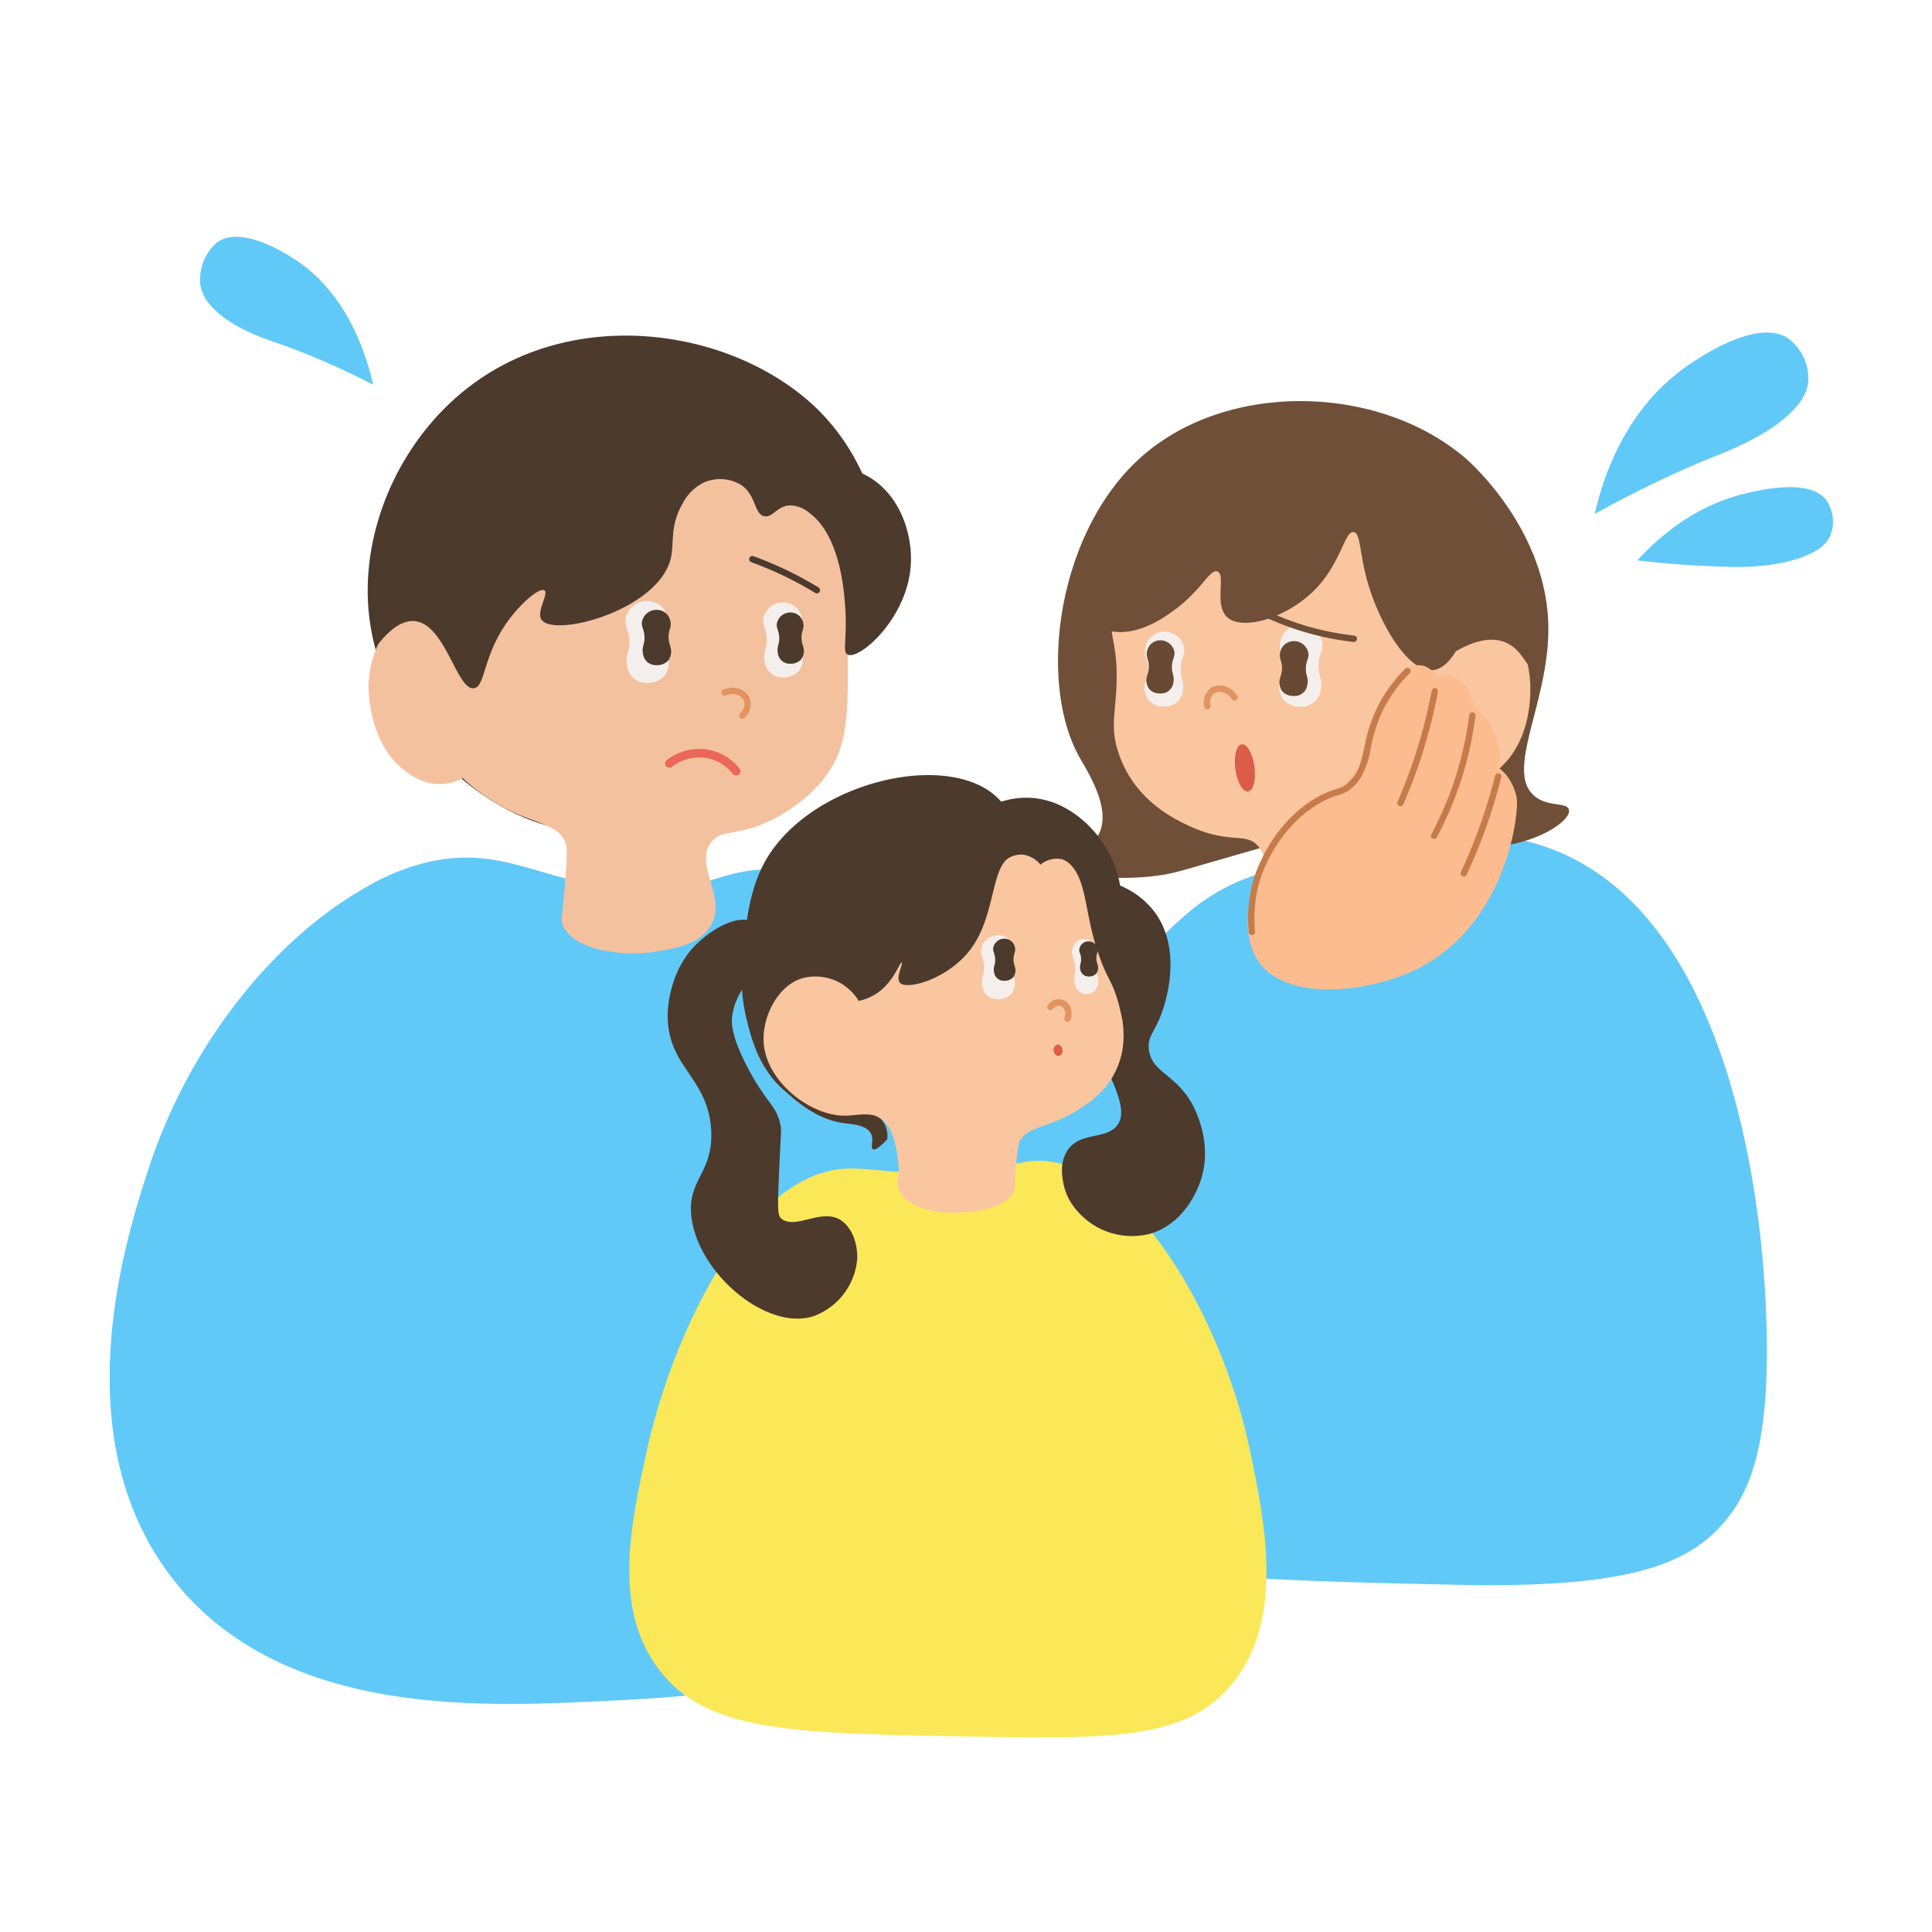
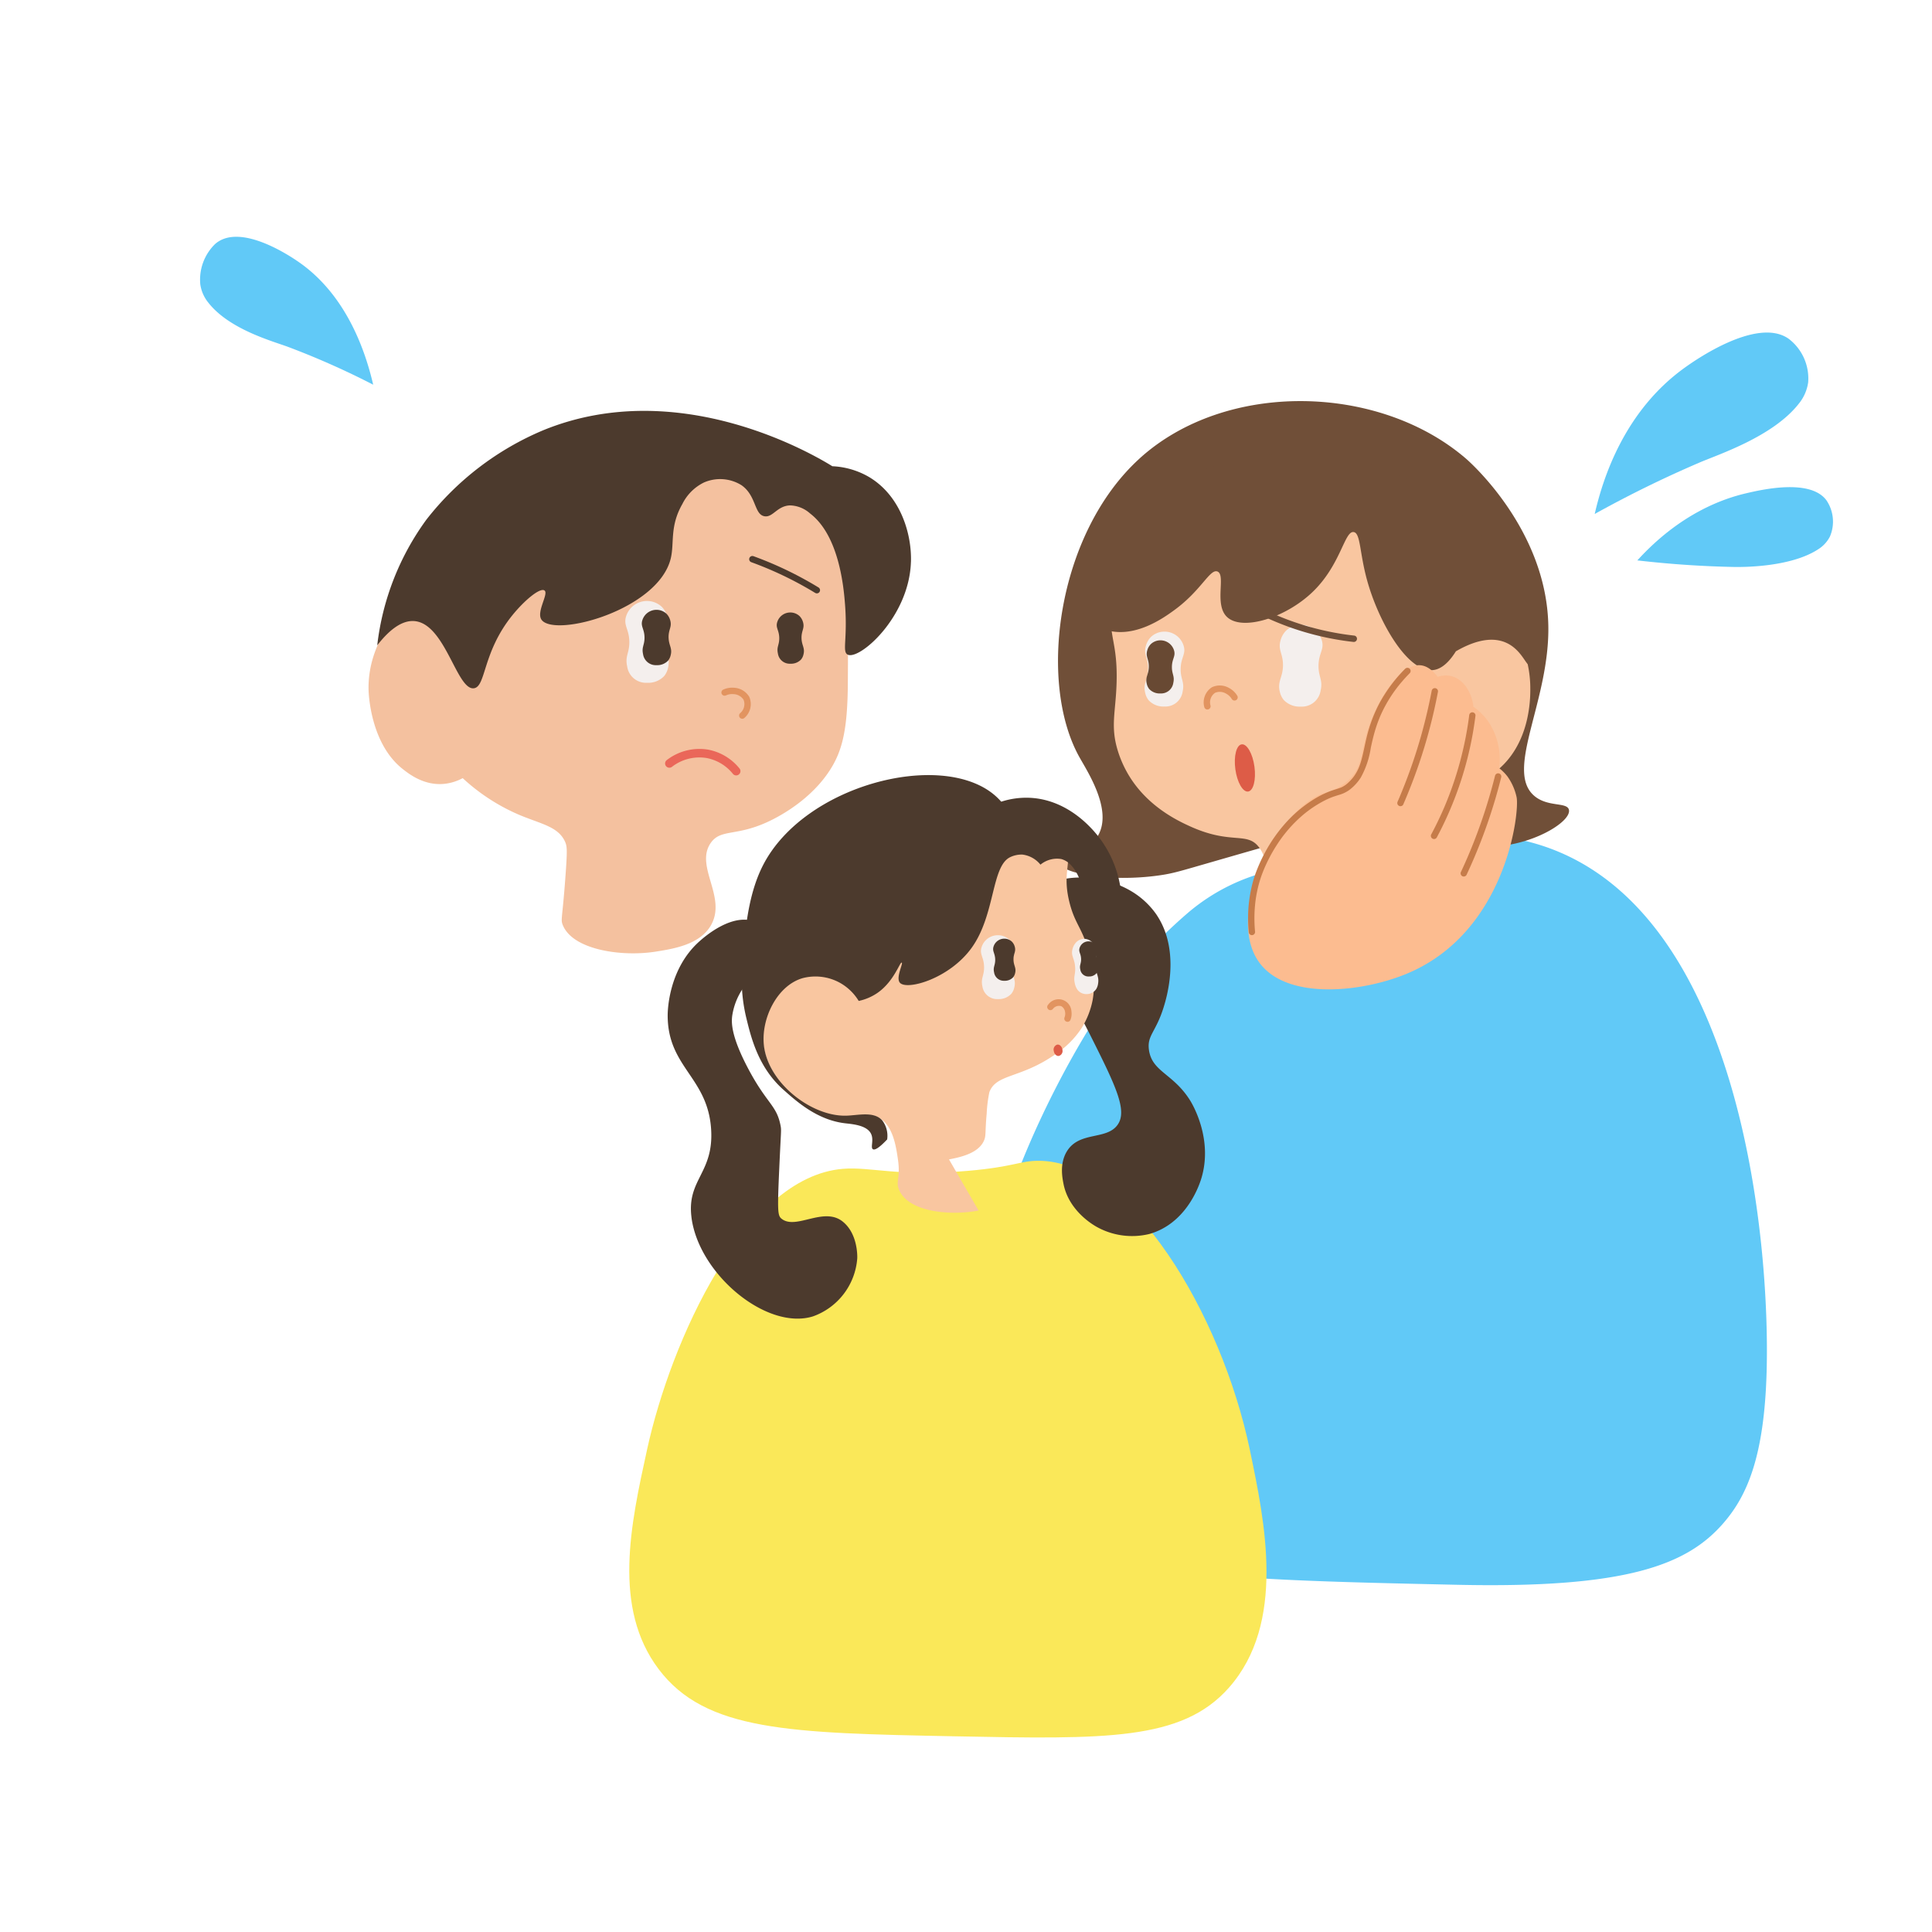
<svg xmlns="http://www.w3.org/2000/svg" id="top_it_okay_fig01" width="370" height="370" viewBox="0 0 370 370">
  <defs>
    <clipPath id="clip-path">
      <rect id="長方形_509" data-name="長方形 509" width="330.051" height="287.402" fill="none" />
    </clipPath>
  </defs>
  <rect id="長方形_349" data-name="長方形 349" width="370" height="370" fill="#fff" />
  <g id="グループ_2082" data-name="グループ 2082" transform="translate(21 45.346)">
    <g id="グループ_2075" data-name="グループ 2075" clip-path="url(#clip-path)">
      <path id="パス_2189" data-name="パス 2189" d="M515.339,282.851c38.44,12.234,43.984,75.891,43.264,100.95-.466,16.228-3.771,23.676-8.241,28.843-6.889,7.962-18.329,12.561-50.99,11.846C451.016,423.43,426.838,422.9,415.508,408c-22.265-29.29,7.634-82.124,16.393-94.758a96.712,96.712,0,0,1,15.966-17.512h0a37.869,37.869,0,0,1,17-8.241c22.882-5.588,36.8-8.987,50.475-4.636" transform="translate(-241.278 -166.33)" fill="#61c9f7" />
-       <path id="パス_2190" data-name="パス 2190" d="M48.469,297.579c-16.266,9.3-33.09,28.917-41.2,54.08C3.2,364.268-9.05,402.251,11.9,429.432,32.38,456,70.666,454.193,93.279,453.125c24.295-1.148,62.436-2.95,83.7-33.36,23.641-33.816,12.616-83.284-11.846-107.13-4.9-4.78-17.4-16.964-35.281-18.66-13.334-1.265-14.4,4.752-30.388,3.605-16.931-1.214-23.912-8.55-38.629-5.151a42.955,42.955,0,0,0-12.361,5.151" transform="translate(0 -172.646)" fill="#61c9f7" />
      <path id="パス_2191" data-name="パス 2191" d="M460.975,88.172c-15.762,14.325-19.566,42.738-11.524,57.171,1.557,2.794,6.34,10.058,3.627,14.936-2.121,3.813-7.507,3.806-7.382,5.322.163,1.977,9.462,3.763,19.057,2.4,2.656-.376,3.928-.794,10.108-2.575,12.969-3.737,19.454-5.606,21.31-5.837a72.775,72.775,0,0,1,23.349,1.374c3.391.837,5.021,1.557,8.241,1.545,8.176-.029,15.891-4.729,15.451-7.039-.3-1.576-4.092-.456-6.7-2.747-5.626-4.951,3.05-18.129,2.747-32.62-.383-18.306-14.94-31.2-15.795-31.933-16.675-14.347-46.01-14.98-62.493,0" transform="translate(-263.739 -45.701)" fill="#704f38" />
      <path id="パス_2192" data-name="パス 2192" d="M550.531,159.873c.025,1.662.144,9.39-4.979,14.765-5.751,6.035-11.65,2.261-17.855,8.069-5.773,5.4-2.644,10.508-10.3,18.37-4.788,4.917-8.235,5.2-9.786,5.151a8.312,8.312,0,0,1-5.322-1.889c-3.9-3.521-.586-9.31-3.605-13.563-2.34-3.3-5.252-.526-13.22-4.12-2.413-1.088-8.352-3.86-11.975-10.065a21.29,21.29,0,0,1-1.931-4.378c-1.476-4.745-.432-7.355-.257-13,.258-8.369-1.834-9.075-.773-15.194a30.418,30.418,0,0,1,3.09-8.692c6.45-11.221,32.972-15.069,53.05-5.15,1.774.876,23.593,12.007,23.864,29.7" transform="translate(-278.463 -73.709)" fill="#f9c6a0" />
      <path id="パス_2193" data-name="パス 2193" d="M478.835,105.166c-9.5,3.547-14.29,8.691-15.28,9.786-3.876,4.284-9.956,13.287-6.867,18.027a6.935,6.935,0,0,0,3.949,2.575c5.593,1.778,11.247-2.34,13.219-3.777,5.166-3.762,6.8-7.932,8.241-7.383,1.7.648-.72,6.386,1.889,8.756,2.925,2.657,11.133.142,16.31-4.807,5.454-5.215,6.124-11.777,7.9-11.5,1.333.206,1.1,3.944,2.575,9.271,2.223,8.019,7.748,17.562,12.533,17.168,1.007-.083,2.63-.659,4.463-3.605,2.559-1.478,6.236-3.033,9.443-1.717,3.107,1.275,4.024,4.529,4.636,4.292,1.1-.426.042-11.742-6.524-21.46-6.8-10.058-16.579-14.093-20.43-15.623-17.119-6.8-32.334-1.389-36.053,0" transform="translate(-269.947 -60.292)" fill="#704f38" />
      <path id="パス_2194" data-name="パス 2194" d="M514.512,215.292a.612.612,0,0,1-.6-.48,3.445,3.445,0,0,1,1.476-3.786,3.526,3.526,0,0,1,3.258.137,4.044,4.044,0,0,1,1.563,1.456.612.612,0,1,1-1.037.648,2.831,2.831,0,0,0-1.086-1.017,2.342,2.342,0,0,0-2.1-.157,2.224,2.224,0,0,0-.879,2.455.612.612,0,0,1-.465.729.618.618,0,0,1-.133.015" transform="translate(-304.281 -124.76)" fill="#e29460" />
      <path id="パス_2195" data-name="パス 2195" d="M532.148,242.618c.341,2.5-.2,4.631-1.212,4.769s-2.106-1.774-2.446-4.269.2-4.631,1.212-4.769,2.106,1.774,2.446,4.269" transform="translate(-312.907 -141.144)" fill="#dd5c47" />
-       <path id="パス_2196" data-name="パス 2196" d="M208.094,61.288a41.168,41.168,0,0,1,7.087,10.045c3.6,6.98,4.883,14.163,5.6,17.961.928,4.941,1,9.115-1.226,12.555-2.252,3.48-5.836,4.635-8.5,5.666-8.811,3.41-15.337,8.9-28.389,19.893-11.565,9.736-9.34,11.369-14.084,12.912-14.145,4.6-34.368-8.765-42.83-25.789a43.627,43.627,0,0,1-4.378-15.194C119.826,82.97,127.81,65.584,141.4,55.623c21.028-15.419,51.4-10.062,66.7,5.666" transform="translate(-71.763 -27.488)" fill="#4c3a2d" />
      <path id="パス_2197" data-name="パス 2197" d="M121.583,139.009c.012.634.326,10.286,6.548,15.172,1.2.943,3.972,3.12,7.7,2.855a9.413,9.413,0,0,0,3.777-1.116,37.835,37.835,0,0,0,10.645,6.953c4.239,1.816,7.561,2.251,8.927,5.15.43.912.464,1.638.172,5.837-.623,8.949-1.016,9.059-.6,10.13,1.875,4.836,11.3,6.194,17.855,5.15,3.447-.548,8.446-1.344,10.559-5.065,3.061-5.39-3.149-11.266-.062-15.731,1.946-2.813,4.946-1.137,11.393-4.27,2.028-.986,7.892-4.12,11.5-9.786,2.331-3.658,3.32-7.739,3.373-16.59.091-15.461.2-23.227-3.618-30.039-6.87-12.251-22.039-21.191-36.041-19.149-6.356.927-11.735,5.1-22.222,13.492-18,14.4-30.161,24.12-29.908,37" transform="translate(-71.998 -52.244)" fill="#f4c19f" />
      <path id="パス_2198" data-name="パス 2198" d="M227.862,110.676c-.333,10.6-9.872,18.852-12.1,17.769-1.121-.544-.015-2.887-.515-9.528-.245-3.26-1.106-13.246-6.7-17.512a5.986,5.986,0,0,0-3.863-1.545c-2.473.113-3.258,2.357-4.868,2.081-2-.343-1.525-3.93-4.4-5.944a7.729,7.729,0,0,0-7.211-.515,9.064,9.064,0,0,0-4.12,4.12c-2.434,4.247-1.515,7.416-2.207,10.364-2.316,9.862-22.075,15.226-24.723,11.846-1.158-1.479,1.427-5.075.515-5.666-.871-.565-3.864,1.929-6.18,4.807-5.706,7.089-4.99,13.61-7.321,13.929-3.266.446-5.45-12.253-11.307-12.856-2.739-.282-5.307,2.183-7.21,4.636a50.665,50.665,0,0,1,9.4-24.053,55.688,55.688,0,0,1,22.438-17.159c26.1-10.638,52.078,4.9,55.32,6.91a15.289,15.289,0,0,1,7.074,2.09c6.047,3.633,8.15,10.926,7.983,16.224" transform="translate(-74.408 -48.418)" fill="#4c3a2d" />
      <path id="パス_2199" data-name="パス 2199" d="M291.315,217.7a.612.612,0,0,1-.42-1.057,2.272,2.272,0,0,0,.667-2.58,2.391,2.391,0,0,0-1.863-1.075,2.893,2.893,0,0,0-1.5.234.612.612,0,1,1-.493-1.119,4.1,4.1,0,0,1,2.141-.33,3.576,3.576,0,0,1,2.811,1.742,3.493,3.493,0,0,1-.922,4.016.611.611,0,0,1-.42.167" transform="translate(-170.16 -125.396)" fill="#e29460" />
      <path id="パス_2200" data-name="パス 2200" d="M734.516,46.147a9.553,9.553,0,0,1,3.764,8.4,8.328,8.328,0,0,1-1.851,4.13c-4.928,6.233-15.263,9.622-18.88,11.167a218.494,218.494,0,0,0-20.144,9.878c1.621-7.107,5.793-19.821,17.267-28.035,1.453-1.04,13.678-9.812,19.844-5.54" transform="translate(-412.998 -26.638)" fill="#61c9f7" />
      <path id="パス_2201" data-name="パス 2201" d="M45.307,1.383a9.525,9.525,0,0,0-2.838,7.734,7.191,7.191,0,0,0,1.558,3.521C48.083,17.79,56.4,20.007,59.312,21.1A153.928,153.928,0,0,1,75.58,28.328c-1.433-6.177-5.013-17.133-14.33-23.542-1.18-.812-11.107-7.659-15.943-3.4" transform="translate(-25.11 0)" fill="#61c9f7" />
      <path id="パス_2202" data-name="パス 2202" d="M753.674,120.152a7.263,7.263,0,0,1,.629,6.887,6.252,6.252,0,0,1-2.322,2.484c-5.4,3.483-14.8,3.364-16.14,3.337-4.99-.1-11.222-.424-18.418-1.255,8.289-9.111,16.636-11.865,20.781-12.839,2.9-.682,12.4-2.915,15.47,1.386" transform="translate(-424.853 -69.628)" fill="#61c9f7" />
      <path id="パス_2203" data-name="パス 2203" d="M362.856,489.241c2.9,13.892,6.971,33.224-4.034,45.622-8.989,10.126-23.5,9.841-52.535,9.271-31.518-.619-47.682-.96-56.655-12.876-8.843-11.744-5.357-27.65-2.189-42.105,4.543-20.729,18.6-52.126,37.47-53.694,5.345-.444,10.544,1.549,23.95.386,8.867-.769,10-1.936,13.52-1.931,17.609.025,35.043,29.323,40.475,55.328" transform="translate(-144.506 -256.96)" fill="#fae859" />
      <path id="パス_2204" data-name="パス 2204" d="M458.3,308.17c4.545,6.9,1.8,15.841,1.287,17.512-1.5,4.877-3.227,5.419-2.833,8.241.589,4.218,4.664,4.5,7.9,9.7.395.635,4.486,7.449,2.081,15.065-.559,1.772-3.086,8.526-9.872,10.473a13.941,13.941,0,0,1-10.3-1.459l-.243-.149c-.771-.478-4.993-3.126-5.937-8.006-.224-1.157-.767-3.9.665-6.224,2.4-3.891,7.583-2.08,9.7-5.065,1.94-2.735-.4-7.526-5.15-17-3.055-6.085-6.554-12.012-8.756-18.456-2.164-6.333-1.765-7.829-1.2-8.756,2.443-4.018,11.808-4.244,18.027-.343a15.466,15.466,0,0,1,4.636,4.464" transform="translate(-257.716 -178.193)" fill="#4c3a2d" />
-       <path id="パス_2205" data-name="パス 2205" d="M348.073,345.359c-5.183,1.015-13.277.392-15.194-3.863-.781-1.732.277-2.259-.257-5.923-.364-2.5-.914-6.269-3.434-7.865-2.611-1.654-4.74.646-9.786-.644a15.3,15.3,0,0,1-4.764-2.189c-1.01-.661-7.361-4.972-7.854-12.1-.2-2.82.6-4.969,1.674-7.855a37.715,37.715,0,0,1,4.507-8.241c4.215-6.581,4.152-10.634,5.966-14.336,6.425-13.11,35.122-19.2,45.839-8.756a23.4,23.4,0,0,1,5.666,9.786c1.378,5.4-.781,6.75.687,12.7,1.154,4.68,2.782,5.04,4.12,11.16a17.889,17.889,0,0,1,.343,7.554,15.841,15.841,0,0,1-2.06,5.322,17.528,17.528,0,0,1-5.151,5.151c-6.6,4.621-11.277,3.68-12.576,7.221a25.827,25.827,0,0,0-.515,4.12c-.332,3.587-.087,4.171-.515,5.151-1.1,2.508-4.68,3.21-6.7,3.605" transform="translate(-181.657 -158.877)" fill="#f9c6a0" />
+       <path id="パス_2205" data-name="パス 2205" d="M348.073,345.359c-5.183,1.015-13.277.392-15.194-3.863-.781-1.732.277-2.259-.257-5.923-.364-2.5-.914-6.269-3.434-7.865-2.611-1.654-4.74.646-9.786-.644a15.3,15.3,0,0,1-4.764-2.189c-1.01-.661-7.361-4.972-7.854-12.1-.2-2.82.6-4.969,1.674-7.855a37.715,37.715,0,0,1,4.507-8.241c4.215-6.581,4.152-10.634,5.966-14.336,6.425-13.11,35.122-19.2,45.839-8.756c1.378,5.4-.781,6.75.687,12.7,1.154,4.68,2.782,5.04,4.12,11.16a17.889,17.889,0,0,1,.343,7.554,15.841,15.841,0,0,1-2.06,5.322,17.528,17.528,0,0,1-5.151,5.151c-6.6,4.621-11.277,3.68-12.576,7.221a25.827,25.827,0,0,0-.515,4.12c-.332,3.587-.087,4.171-.515,5.151-1.1,2.508-4.68,3.21-6.7,3.605" transform="translate(-181.657 -158.877)" fill="#f9c6a0" />
      <path id="パス_2206" data-name="パス 2206" d="M365.916,289.045a40.9,40.9,0,0,1-1.374-3.863c-1.979-6.594-1.822-12.147-4.678-15.151a3.909,3.909,0,0,0-1.846-1.159,4.989,4.989,0,0,0-3.992,1.073,5.272,5.272,0,0,0-3.477-1.931,5.071,5.071,0,0,0-2.36.515c-3.589,1.791-2.8,11.026-7.34,17.34-4.239,5.9-12.374,8.2-13.735,6.7-.856-.949.672-3.731.343-3.863-.364-.145-1.452,3.577-4.636,5.794a10,10,0,0,1-3.605,1.545,9.8,9.8,0,0,0-3.605-3.477,9.692,9.692,0,0,0-7.082-.9c-4.918,1.375-8.035,7.753-7.468,12.876.8,7.211,9.077,13.62,15.709,13.477,2.281-.049,5.271-.892,6.91.848a4.852,4.852,0,0,1,.987,3.7c-1.655,1.75-2.395,2.068-2.725,1.878-.52-.3.212-1.712-.343-2.919-.8-1.732-3.711-1.893-5.065-2.06-5.272-.652-9.161-4.12-11.76-6.438-4.771-4.253-6.146-9.892-7.061-13.638-1.4-5.755-.887-10.386-.408-14.776.417-3.815,1.052-9.635,3.605-14.593,7.888-15.315,33.846-21.955,44.123-13.563a12.534,12.534,0,0,1,1.481,1.427,15.554,15.554,0,0,1,5.558-.74c6.494.337,10.711,4.806,11.846,6.009a21.143,21.143,0,0,1,4.721,20.688,18.737,18.737,0,0,1-2.725,5.2" transform="translate(-175.765 -149.701)" fill="#4c3a2d" />
      <path id="パス_2207" data-name="パス 2207" d="M266.592,377.618c1.336,10.926,14.386,21.786,23.263,19.057a12.807,12.807,0,0,0,8.5-11.159c.015-.515.066-4.766-2.833-7.039-3.651-2.863-8.933,1.708-11.674-.515-.748-.606-.8-1.469-.429-9.7.324-7.224.425-7.174.258-8.069-.751-4.019-2.63-4.166-6.267-11.074-3.277-6.224-3.168-8.8-3-10.043a12.691,12.691,0,0,1,2.06-5.237,16.22,16.22,0,0,1,6.781-5.923c-.121-.845-.8-5-3.949-6.61-4.612-2.362-10.384,2.831-11.245,3.605-5.834,5.248-6,13.19-6.009,13.992-.066,10.117,7.746,11.915,8.327,22.061.474,8.285-4.654,9.48-3.777,16.653" transform="translate(-155.179 -189.913)" fill="#4c3a2d" />
      <path id="パス_2208" data-name="パス 2208" d="M586,226.481c.591,2.86-1.951,25.707-20.828,33.707-8.63,3.658-23.129,5.253-28.46-2.067-6.764-9.287,3.658-29.614,12.4-32.435a10.834,10.834,0,0,0,4.77-2.544c2.754-2.675,2.216-5.452,3.816-10.176,1.829-5.4,6.049-12.071,9.858-11.766.837.067,2.015.5,3.339,2.226a4.608,4.608,0,0,1,2.544-.159c2.214.519,3.933,2.86,4.293,5.883a11.814,11.814,0,0,1,2.862,2.862,12.982,12.982,0,0,1,2.067,8.9,8.832,8.832,0,0,1,1.59,1.59A10.716,10.716,0,0,1,586,226.481" transform="translate(-316.552 -119.143)" fill="#fcbc90" />
      <path id="パス_2209" data-name="パス 2209" d="M564.717,202.571a29.023,29.023,0,0,0-4.824,6.407,27.647,27.647,0,0,0-2.568,6.753c-.257,1.058-.464,2.127-.71,3.187-.113.49-.236.979-.382,1.461-.068.223-.14.446-.219.666q-.059.163-.123.325c-.02.051-.041.1-.062.154s-.065.146.015-.034c-.016.037-.032.074-.048.111a8.941,8.941,0,0,1-.676,1.259c-.063.1-.127.192-.193.285-.037.052-.074.1-.112.154l-.057.077c-.063.084.1-.123,0,0q-.237.3-.5.577c-.184.2-.376.383-.577.562-.08.072-.163.142-.246.21l-.065.052c-.086.069.124-.094.037-.029l-.126.093a4.832,4.832,0,0,1-.485.305c-.071.039-.143.076-.216.111l-.118.055-.059.026c-.087.039.17-.069.047-.02-.718.286-1.473.467-2.2.745a19.066,19.066,0,0,0-3.439,1.781,24.8,24.8,0,0,0-5.264,4.578,29.313,29.313,0,0,0-3.425,4.873,30.95,30.95,0,0,0-1.877,3.985,21.855,21.855,0,0,0-.769,2.364,26.614,26.614,0,0,0-.853,7.131q.017,1.112.124,2.22a.657.657,0,0,0,.178.429.607.607,0,0,0,1.036-.429,27.223,27.223,0,0,1-.07-4.376q.03-.467.078-.933.021-.215.047-.428.013-.114.028-.228l.015-.113c.009-.066.007-.05-.006.049,0-.024.006-.049.01-.074q.113-.815.279-1.622a22.432,22.432,0,0,1,.835-3.026q.124-.346.257-.689.075-.193.153-.385c.029-.071.058-.142.087-.213l.038-.091-.03.071.032-.074q.423-.993.918-1.954.592-1.151,1.279-2.249.379-.6.787-1.189.217-.311.442-.615.1-.143.212-.283l.118-.154c.059-.077-.031.041-.035.045l.08-.1a26.2,26.2,0,0,1,2.119-2.4q.6-.6,1.234-1.152.333-.291.677-.568c.106-.086.214-.17.322-.255s-.111.085,0,0l.09-.069.181-.136a21.9,21.9,0,0,1,3.248-2.019q.413-.208.837-.392c.036-.015.157-.062-.016.006l.1-.04.154-.062q.188-.075.379-.144c.381-.138.768-.257,1.155-.377a6.438,6.438,0,0,0,2.029-.963,9.209,9.209,0,0,0,2.185-2.379,16.923,16.923,0,0,0,1.913-5.68c.247-1.152.511-2.3.852-3.428q.294-.973.663-1.921.092-.237.189-.472c.018-.043.035-.087.054-.13-.062.142,0-.006.013-.029q.057-.135.117-.269.131-.3.27-.588a25.57,25.57,0,0,1,1.516-2.75q.5-.789,1.053-1.542.151-.2.305-.407l.053-.069c.091-.119-.082.1.011-.014.063-.081.126-.161.19-.241q.324-.408.662-.8.726-.85,1.513-1.645a.607.607,0,0,0-.858-.858" transform="translate(-316.599 -119.858)" fill="#c67c4a" />
      <path id="パス_2210" data-name="パス 2210" d="M611.288,212.385q-.851,4.487-2.1,8.885-1.2,4.22-2.772,8.326-.408,1.069-.84,2.128-.206.505-.418,1.009c-.013.03-.067.165,0,.008-.021.051-.043.1-.064.153l-.1.228q-.113.264-.227.526a.666.666,0,0,0-.061.468.607.607,0,0,0,1.109.145q1.671-3.85,3.03-7.824,1.484-4.359,2.566-8.842.586-2.429,1.051-4.886a.607.607,0,0,0-1.17-.323" transform="translate(-358.088 -125.513)" fill="#c67c4a" />
      <path id="パス_2211" data-name="パス 2211" d="M627.807,223.916c-.021.166-.043.332-.064.5-.009.069.01-.073.009-.068,0,.025-.007.05-.01.075s-.01.075-.016.113c-.012.088-.024.177-.037.265q-.075.522-.157,1.044-.174,1.1-.385,2.194-.462,2.4-1.1,4.765-.694,2.567-1.591,5.073-.422,1.179-.889,2.341-.114.283-.23.566l-.111.269-.06.144-.026.062c-.033.079.043-.1.009-.022q-.23.541-.468,1.079-.882,1.984-1.892,3.909-.116.221-.234.442a.607.607,0,1,0,1.048.613q1.011-1.892,1.9-3.846,1.035-2.278,1.9-4.627.924-2.5,1.645-5.074.675-2.409,1.168-4.864c.3-1.475.539-2.959.738-4.45q.033-.249.065-.5a.6.6,0,0,0-.178-.429.607.607,0,0,0-.858,0,.709.709,0,0,0-.178.429" transform="translate(-367.443 -132.242)" fill="#c67c4a" />
      <path id="パス_2212" data-name="パス 2212" d="M641.035,252.395q-.9,3.59-2.05,7.108-1.252,3.817-2.8,7.529l-.111.263-.037.088-.031.073q-.1.239-.2.477-.212.491-.428.981-.422.954-.864,1.9a.621.621,0,0,0,.218.83.614.614,0,0,0,.83-.218q1.667-3.567,3.063-7.253,1.406-3.714,2.521-7.529.57-1.951,1.063-3.925a.607.607,0,0,0-1.17-.323" transform="translate(-375.71 -149.206)" fill="#c67c4a" />
      <path id="パス_2213" data-name="パス 2213" d="M444.218,362.422a.612.612,0,0,1-.569-.837,1.88,1.88,0,0,0,.116-.982,1.535,1.535,0,0,0-.714-1.163,1.463,1.463,0,0,0-1.612.5.612.612,0,1,1-.921-.8,2.455,2.455,0,0,1,4.455,1.275,3.1,3.1,0,0,1-.186,1.626.612.612,0,0,1-.569.387" transform="translate(-260.782 -212.081)" fill="#e29460" />
      <path id="パス_2214" data-name="パス 2214" d="M445,380.328a.991.991,0,0,1-.68,1.2c-.458.063-.894-.372-.976-.971a.991.991,0,0,1,.68-1.2c.457-.062.894.372.976.971" transform="translate(-262.537 -224.649)" fill="#dd5c47" />
      <path id="パス_2215" data-name="パス 2215" d="M415.088,334.109c.036,1.8.867,2.327.465,3.912a2.925,2.925,0,0,1-.566,1.193,3.27,3.27,0,0,1-2.557,1.011,2.842,2.842,0,0,1-2.982-2.446c-.347-1.569.34-1.982.324-3.669-.019-1.941-.938-2.452-.465-3.872a3.257,3.257,0,0,1,3.124-2.244,3.219,3.219,0,0,1,2.173.849,3.254,3.254,0,0,1,.829,1.415c.464,1.521-.38,2.017-.344,3.851" transform="translate(-242.308 -194.235)" fill="#f4efed" />
      <path id="パス_2216" data-name="パス 2216" d="M456.4,334.871c.117,1.553.748,1.975.537,3.363a2.738,2.738,0,0,1-.351,1.056,2.175,2.175,0,0,1-1.807.983,2.123,2.123,0,0,1-1.7-.707,2.978,2.978,0,0,1-.591-1.281c-.332-1.342.146-1.728.049-3.187-.113-1.677-.807-2.08-.535-3.328a2.987,2.987,0,0,1,.631-1.3,2.191,2.191,0,0,1,1.524-.774,2.128,2.128,0,0,1,1.623.641,2.945,2.945,0,0,1,.674,1.188c.415,1.3-.174,1.76-.054,3.345" transform="translate(-267.635 -195.242)" fill="#f4efed" />
      <path id="パス_2217" data-name="パス 2217" d="M418.795,333.645c.024,1.185.571,1.534.306,2.579a1.925,1.925,0,0,1-.373.786,2.154,2.154,0,0,1-1.686.666,1.872,1.872,0,0,1-1.965-1.612c-.229-1.034.224-1.306.213-2.418-.012-1.279-.618-1.616-.306-2.552a2.145,2.145,0,0,1,2.059-1.479,2.12,2.12,0,0,1,1.433.56,2.148,2.148,0,0,1,.546.933c.306,1-.251,1.329-.226,2.539" transform="translate(-245.697 -195.195)" fill="#4c3a2d" />
      <path id="パス_2218" data-name="パス 2218" d="M458.612,334.221c.033.988.493,1.274.283,2.148a1.606,1.606,0,0,1-.3.66,1.8,1.8,0,0,1-1.4.574,1.563,1.563,0,0,1-1.658-1.324c-.2-.86.173-1.092.152-2.02-.024-1.067-.533-1.342-.283-2.126a1.791,1.791,0,0,1,1.7-1.256,1.77,1.77,0,0,1,1.2.451,1.793,1.793,0,0,1,.466.772c.266.833-.195,1.112-.162,2.121" transform="translate(-269.646 -195.943)" fill="#4c3a2d" />
      <path id="パス_2219" data-name="パス 2219" d="M249.731,178.872c.046,2.3,1.11,2.98.6,5.01a3.754,3.754,0,0,1-.725,1.527,4.187,4.187,0,0,1-3.275,1.294,3.638,3.638,0,0,1-3.818-3.132c-.445-2.009.435-2.538.414-4.7-.024-2.485-1.2-3.139-.6-4.958a4.171,4.171,0,0,1,4-2.873,4.12,4.12,0,0,1,2.783,1.087,4.172,4.172,0,0,1,1.062,1.812c.595,1.947-.487,2.583-.44,4.932" transform="translate(-143.402 -101.289)" fill="#f4efed" />
      <path id="パス_2220" data-name="パス 2220" d="M255.039,180.485c.031,1.557.751,2.016.4,3.389a2.536,2.536,0,0,1-.491,1.033,2.833,2.833,0,0,1-2.216.876,2.463,2.463,0,0,1-2.583-2.119c-.3-1.359.295-1.717.28-3.179-.016-1.681-.813-2.124-.4-3.354a2.82,2.82,0,0,1,2.706-1.944,2.788,2.788,0,0,1,1.883.736,2.823,2.823,0,0,1,.718,1.226c.4,1.318-.329,1.747-.3,3.337" transform="translate(-147.996 -103.744)" fill="#4c3a2d" />
-       <path id="パス_2221" data-name="パス 2221" d="M313.82,178.844c.042,2.108,1.017,2.729.545,4.588a3.432,3.432,0,0,1-.663,1.4,3.836,3.836,0,0,1-3,1.185,3.333,3.333,0,0,1-3.5-2.869c-.407-1.84.4-2.324.38-4.3-.022-2.276-1.1-2.875-.545-4.54a3.819,3.819,0,0,1,3.663-2.632,3.775,3.775,0,0,1,2.549,1,3.826,3.826,0,0,1,.971,1.66c.544,1.783-.446,2.365-.4,4.516" transform="translate(-181.733 -101.663)" fill="#f4efed" />
      <path id="パス_2222" data-name="パス 2222" d="M318.018,181.337c.029,1.442.7,1.867.373,3.138a2.341,2.341,0,0,1-.454.957,2.624,2.624,0,0,1-2.051.811,2.278,2.278,0,0,1-2.391-1.962c-.279-1.259.272-1.59.259-2.943-.015-1.557-.752-1.966-.373-3.105a2.612,2.612,0,0,1,2.505-1.8,2.58,2.58,0,0,1,1.743.681,2.616,2.616,0,0,1,.665,1.135c.372,1.22-.305,1.618-.276,3.089" transform="translate(-185.518 -104.482)" fill="#4c3a2d" />
      <path id="パス_2223" data-name="パス 2223" d="M549.94,190.065c-.046,2.3-1.11,2.98-.6,5.009a3.744,3.744,0,0,0,.725,1.527,4.186,4.186,0,0,0,3.275,1.294,3.639,3.639,0,0,0,3.818-3.132c.445-2.009-.435-2.537-.414-4.7.024-2.485,1.2-3.139.6-4.958a4.171,4.171,0,0,0-4-2.873,4.12,4.12,0,0,0-2.783,1.087,4.171,4.171,0,0,0-1.062,1.812c-.595,1.947.487,2.583.44,4.932" transform="translate(-325.234 -107.917)" fill="#f4efed" />
-       <path id="パス_2224" data-name="パス 2224" d="M549.822,195.137c-.031,1.544-.745,2-.4,3.36a2.508,2.508,0,0,0,.486,1.025,2.809,2.809,0,0,0,2.2.868,2.44,2.44,0,0,0,2.561-2.1c.3-1.347-.292-1.7-.278-3.152.016-1.667.806-2.106.4-3.325a2.8,2.8,0,0,0-2.683-1.928,2.764,2.764,0,0,0-1.867.73,2.8,2.8,0,0,0-.712,1.215c-.4,1.306.327,1.732.3,3.308" transform="translate(-325.308 -112.448)" fill="#684933" />
      <path id="パス_2225" data-name="パス 2225" d="M486.677,192.584c-.042,2.108-1.017,2.729-.545,4.588a3.425,3.425,0,0,0,.664,1.4,3.834,3.834,0,0,0,3,1.185,3.333,3.333,0,0,0,3.5-2.869c.407-1.84-.4-2.324-.38-4.3.022-2.276,1.1-2.875.546-4.54a3.82,3.82,0,0,0-3.663-2.632,3.774,3.774,0,0,0-2.549,1,3.82,3.82,0,0,0-.972,1.66c-.544,1.783.446,2.365.4,4.516" transform="translate(-287.807 -109.799)" fill="#f4efed" />
      <path id="パス_2226" data-name="パス 2226" d="M487.312,194.6c-.03,1.495-.721,1.935-.387,3.253a2.43,2.43,0,0,0,.471.992,2.718,2.718,0,0,0,2.127.84,2.363,2.363,0,0,0,2.48-2.034c.289-1.3-.283-1.648-.269-3.052.016-1.614.78-2.039.387-3.22a2.708,2.708,0,0,0-2.6-1.866,2.675,2.675,0,0,0-1.807.706,2.714,2.714,0,0,0-.689,1.177c-.386,1.265.316,1.677.286,3.2" transform="translate(-288.3 -112.228)" fill="#684933" />
      <path id="パス_2227" data-name="パス 2227" d="M555.511,179.887a.644.644,0,0,1-.068,0,54.329,54.329,0,0,1-19.4-5.99.612.612,0,0,1,.571-1.082,53.1,53.1,0,0,0,18.968,5.856.612.612,0,0,1-.067,1.22" transform="translate(-317.245 -102.296)" fill="#704f38" />
      <path id="パス_2228" data-name="パス 2228" d="M313.271,157.057a.61.61,0,0,1-.318-.089c-1.785-1.088-3.641-2.106-5.518-3.026a68.658,68.658,0,0,0-6.731-2.863.612.612,0,0,1,.418-1.15,69.975,69.975,0,0,1,6.852,2.914c1.91.936,3.8,1.972,5.616,3.08a.612.612,0,0,1-.319,1.134" transform="translate(-177.836 -88.765)" fill="#4c3a2d" />
      <path id="パス_2229" data-name="パス 2229" d="M274.438,245.563a.814.814,0,0,1-.638-.307,8.49,8.49,0,0,0-5.056-3.028,8.581,8.581,0,0,0-6.62,1.7.816.816,0,0,1-1.009-1.282,10.247,10.247,0,0,1,7.911-2.026,10.145,10.145,0,0,1,6.048,3.618.816.816,0,0,1-.637,1.324" transform="translate(-154.446 -142.408)" fill="#ea6759" />
    </g>
  </g>
</svg>